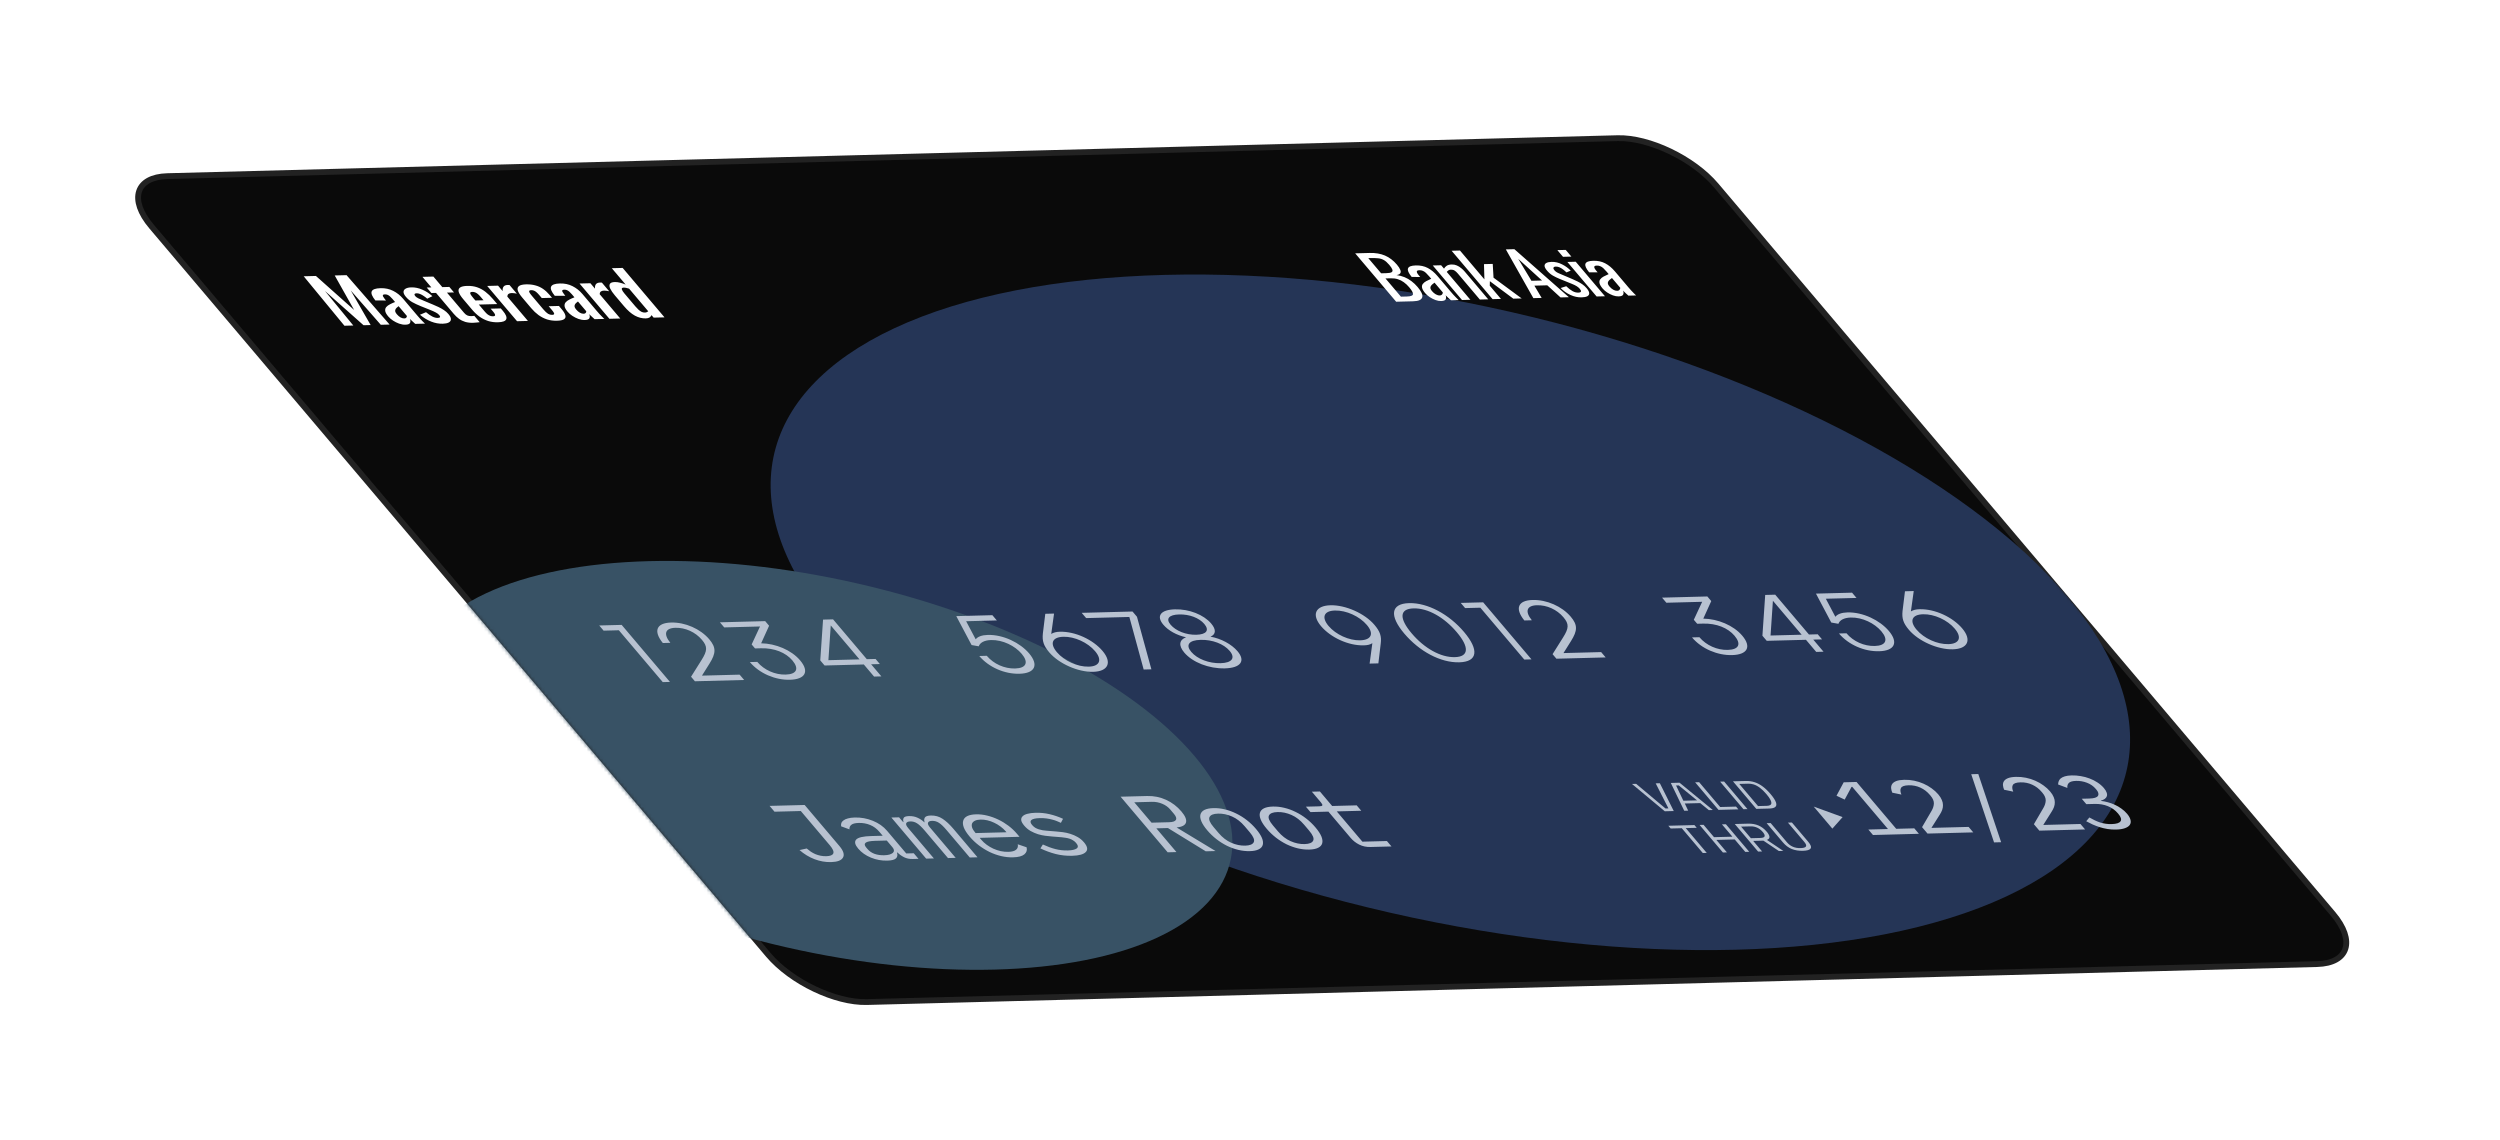
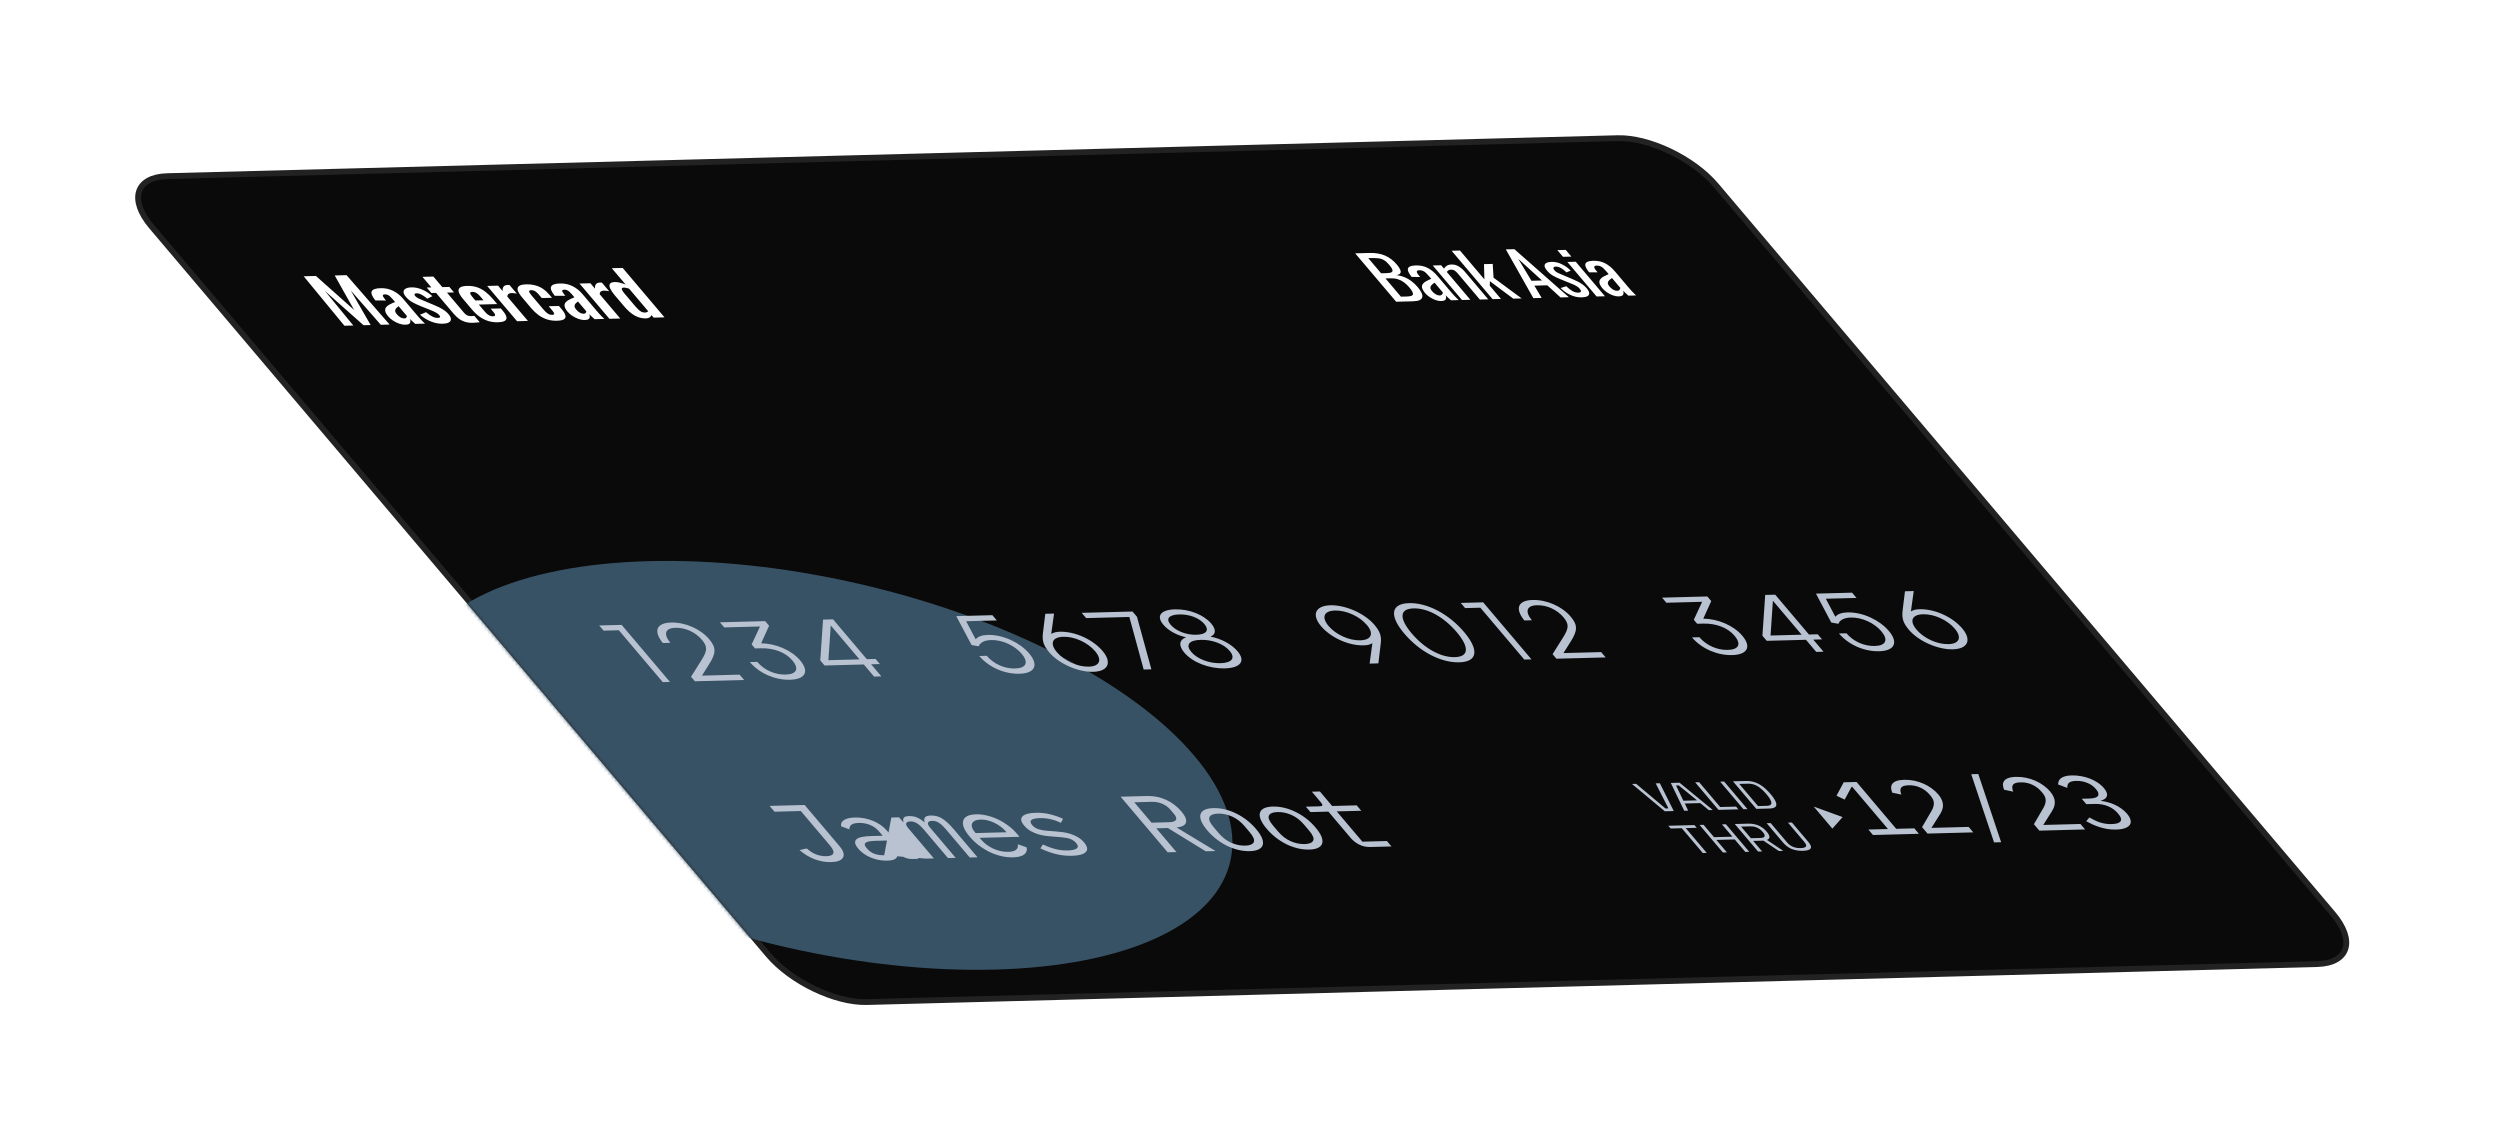
<svg xmlns="http://www.w3.org/2000/svg" width="730" height="333" viewBox="0 0 730 333" fill="none">
  <g filter="url(#filter0_d_129_1108)">
    <path d="M716.453 266.827C723.168 274.756 720.953 281.27 711.819 281.509L288.329 292.598C279.194 292.837 266.283 286.72 259.568 278.791L79.463 66.118C72.748 58.189 74.963 51.675 84.097 51.436L507.587 40.346C516.722 40.107 529.633 46.225 536.348 54.154L716.453 266.827Z" fill="#0A0A0A" stroke="#222222" stroke-width="1.699" />
    <mask id="mask0_129_1108" style="mask-type:alpha" maskUnits="userSpaceOnUse" x="74" y="39" width="648" height="255">
      <path d="M716.452 266.826C723.167 274.755 720.952 281.269 711.818 281.508L288.328 292.597C279.193 292.836 266.282 286.719 259.567 278.79L79.462 66.117C72.747 58.188 74.962 51.674 84.097 51.435L507.586 40.345C516.721 40.106 529.633 46.224 536.348 54.153L716.452 266.826Z" fill="#151B26" stroke="#222222" stroke-width="1.699" />
    </mask>
    <g mask="url(#mask0_129_1108)">
      <g filter="url(#filter1_f_129_1108)">
-         <ellipse rx="180.098" ry="129.127" transform="matrix(1 -0.026 0.646 0.763 458.741 178.795)" fill="#253556" />
-       </g>
+         </g>
      <g filter="url(#filter2_f_129_1108)">
        <ellipse rx="108.739" ry="78.156" transform="matrix(1 -0.026 0.646 0.763 275.21 223.488)" fill="#385265" />
      </g>
    </g>
    <path d="M135.809 95.115L123.913 80.673L127.484 80.579L138.634 90.505L132.969 80.436L136.424 80.345L148.997 94.769L146.429 94.836L137.654 84.812L143.465 94.914L141.387 94.968L130.131 84.972L138.4 95.047L135.809 95.115ZM153.629 94.812C153.022 94.828 152.4 94.722 151.763 94.496C151.116 94.258 150.52 93.958 149.975 93.596C149.419 93.222 148.971 92.833 148.629 92.429C148.085 91.788 147.783 91.243 147.722 90.796C147.661 90.348 147.762 89.969 148.024 89.658C148.286 89.348 148.653 89.077 149.126 88.846C149.588 88.603 150.078 88.384 150.597 88.189L149.842 87.298C149.591 87.001 149.348 86.752 149.115 86.552C148.897 86.351 148.665 86.199 148.419 86.096C148.189 85.993 147.918 85.945 147.606 85.954C147.342 85.961 147.164 86.014 147.074 86.113C146.998 86.212 146.997 86.352 147.07 86.532C147.149 86.7 147.276 86.897 147.452 87.123L147.933 87.748L144.847 87.738C143.887 86.549 143.529 85.666 143.772 85.089C144.021 84.499 144.884 84.185 146.362 84.147C147.716 84.111 148.938 84.371 150.028 84.925C151.133 85.479 152.098 86.243 152.923 87.217L156.952 91.975C157.274 92.355 157.574 92.699 157.851 93.007C158.143 93.315 158.411 93.594 158.653 93.842C158.911 94.091 159.136 94.309 159.328 94.499L156.481 94.573C156.233 94.337 155.944 94.071 155.615 93.776C155.291 93.469 155.053 93.245 154.901 93.103C155.098 93.523 155.124 93.91 154.98 94.266C154.826 94.61 154.376 94.792 153.629 94.812ZM153.272 92.981C153.474 92.976 153.631 92.936 153.741 92.86C153.858 92.772 153.941 92.673 153.99 92.562C154.04 92.451 154.06 92.354 154.052 92.269L151.623 89.4C151.411 89.564 151.215 89.727 151.035 89.889C150.87 90.051 150.751 90.231 150.679 90.427C150.612 90.611 150.606 90.811 150.663 91.028C150.735 91.245 150.892 91.496 151.133 91.781C151.455 92.161 151.805 92.461 152.183 92.682C152.567 92.891 152.929 92.99 153.272 92.981ZM164.533 94.526C163.397 94.556 162.267 94.349 161.143 93.905C160.02 93.46 158.925 92.797 157.859 91.914L159.628 91.158C160.288 91.711 160.899 92.132 161.462 92.421C162.024 92.71 162.555 92.848 163.053 92.835C163.426 92.825 163.646 92.746 163.712 92.599C163.778 92.451 163.705 92.253 163.494 92.004C163.252 91.718 162.919 91.466 162.495 91.246C162.076 91.015 161.448 90.734 160.612 90.403L158.088 89.395C157.164 89.018 156.345 88.633 155.629 88.239C154.919 87.832 154.303 87.32 153.78 86.703C153.307 86.144 153.068 85.665 153.063 85.264C153.063 84.852 153.26 84.531 153.655 84.302C154.055 84.061 154.613 83.931 155.329 83.912C156.418 83.883 157.501 84.11 158.577 84.592C159.659 85.061 160.63 85.692 161.491 86.483L159.987 87.214C159.667 86.931 159.329 86.673 158.973 86.439C158.621 86.193 158.264 85.996 157.899 85.848C157.535 85.7 157.197 85.63 156.886 85.638C156.559 85.646 156.36 85.731 156.289 85.89C156.233 86.049 156.305 86.248 156.507 86.486C156.678 86.688 156.963 86.892 157.362 87.101C157.776 87.308 158.309 87.543 158.961 87.806L161.584 88.903C162.143 89.131 162.701 89.377 163.26 89.642C163.818 89.906 164.352 90.208 164.861 90.547C165.361 90.874 165.797 91.257 166.169 91.697C166.672 92.291 166.915 92.794 166.899 93.207C166.899 93.62 166.686 93.942 166.26 94.171C165.84 94.389 165.264 94.507 164.533 94.526ZM173.382 94.258C172.526 94.281 171.758 94.191 171.079 93.991C170.416 93.789 169.812 93.49 169.268 93.091C168.723 92.692 168.215 92.214 167.742 91.656L162.551 85.526L161.197 85.561L159.839 83.958L161.193 83.922L158.582 80.84L161.78 80.756L164.391 83.838L166.445 83.785L167.803 85.388L165.749 85.442L170.759 91.358C171.06 91.714 171.378 91.967 171.711 92.116C172.034 92.254 172.398 92.317 172.802 92.306C172.973 92.302 173.132 92.291 173.277 92.275C173.438 92.259 173.592 92.243 173.737 92.227L175.307 94.08C175.062 94.111 174.771 94.143 174.433 94.176C174.121 94.221 173.771 94.248 173.382 94.258ZM180.648 94.104C179.637 94.131 178.692 94.01 177.812 93.741C176.923 93.461 176.086 93.046 175.302 92.496C174.523 91.933 173.797 91.254 173.123 90.458L170.497 87.358C169.803 86.538 169.367 85.845 169.19 85.279C169.029 84.713 169.146 84.279 169.543 83.977C169.955 83.674 170.659 83.51 171.655 83.484C172.729 83.456 173.692 83.589 174.545 83.882C175.413 84.175 176.223 84.615 176.975 85.203C177.733 85.778 178.469 86.487 179.183 87.331L180.42 88.792L175.052 88.932L176.772 90.964C177.054 91.296 177.324 91.569 177.583 91.78C177.857 91.992 178.128 92.142 178.395 92.233C178.663 92.323 178.928 92.364 179.193 92.357C179.473 92.35 179.658 92.297 179.749 92.197C179.83 92.086 179.829 91.934 179.745 91.742C179.652 91.538 179.48 91.287 179.228 90.99L178.504 90.135L181.468 90.058L182.057 90.752C182.942 91.798 183.279 92.609 183.067 93.185C182.855 93.761 182.049 94.068 180.648 94.104ZM174.041 87.739L176.422 87.676L175.592 86.696C175.29 86.34 175.01 86.056 174.751 85.844C174.482 85.62 174.221 85.463 173.97 85.373C173.708 85.27 173.422 85.223 173.11 85.231C172.83 85.239 172.65 85.298 172.569 85.409C172.489 85.521 172.515 85.702 172.648 85.954C172.782 86.205 173.045 86.562 173.437 87.026L174.041 87.739ZM186.215 93.795L177.493 83.495L180.667 83.412L182.01 84.998C181.964 84.38 182.064 83.934 182.309 83.661C182.545 83.375 182.943 83.225 183.503 83.21C183.596 83.208 183.679 83.212 183.751 83.222C183.829 83.22 183.92 83.224 184.023 83.233L186.151 85.746C185.914 85.691 185.663 85.649 185.4 85.62C185.142 85.578 184.896 85.56 184.663 85.566C184.242 85.577 183.927 85.664 183.715 85.828C183.503 85.991 183.393 86.255 183.383 86.62L189.389 93.711L186.215 93.795ZM197.871 93.653C196.828 93.681 195.862 93.554 194.973 93.274C194.089 92.981 193.262 92.56 192.494 92.009C191.731 91.446 191.022 90.779 190.368 90.007L187.743 86.906C187.069 86.11 186.635 85.43 186.443 84.864C186.266 84.298 186.37 83.858 186.757 83.544C187.143 83.231 187.85 83.06 188.877 83.033C189.842 83.008 190.728 83.106 191.536 83.328C192.35 83.537 193.098 83.876 193.781 84.344C194.453 84.8 195.091 85.384 195.695 86.097L196.419 86.952L193.431 87.03L192.662 86.122C192.36 85.765 192.084 85.487 191.836 85.287C191.592 85.075 191.35 84.93 191.108 84.851C190.857 84.76 190.591 84.719 190.311 84.726C190.031 84.733 189.855 84.799 189.785 84.922C189.704 85.033 189.73 85.215 189.864 85.466C190.013 85.718 190.273 86.063 190.646 86.502L193.845 90.28C194.408 90.945 194.884 91.394 195.272 91.627C195.65 91.848 196.041 91.953 196.445 91.942C196.757 91.934 196.945 91.874 197.01 91.763C197.09 91.652 197.069 91.495 196.944 91.291C196.825 91.076 196.64 90.82 196.389 90.523L195.453 89.418L198.441 89.34L199.271 90.32C199.854 91.009 200.205 91.601 200.321 92.096C200.454 92.59 200.314 92.97 199.903 93.236C199.497 93.489 198.82 93.628 197.871 93.653ZM206.004 93.44C205.397 93.456 204.775 93.351 204.138 93.125C203.491 92.887 202.895 92.587 202.35 92.225C201.794 91.851 201.346 91.462 201.004 91.058C200.46 90.416 200.158 89.872 200.097 89.424C200.036 88.976 200.137 88.597 200.399 88.287C200.661 87.976 201.028 87.706 201.5 87.475C201.963 87.232 202.453 87.013 202.971 86.817L202.217 85.926C201.965 85.629 201.723 85.38 201.49 85.18C201.272 84.979 201.04 84.828 200.794 84.725C200.563 84.622 200.293 84.574 199.981 84.582C199.717 84.589 199.539 84.642 199.448 84.742C199.373 84.841 199.372 84.981 199.445 85.161C199.524 85.329 199.651 85.526 199.827 85.752L200.308 86.377L197.222 86.367C196.262 85.177 195.904 84.294 196.147 83.717C196.396 83.128 197.259 82.814 198.737 82.775C200.091 82.74 201.313 82.999 202.403 83.553C203.508 84.107 204.473 84.871 205.298 85.845L209.327 90.603C209.649 90.983 209.949 91.327 210.226 91.636C210.518 91.944 210.786 92.222 211.028 92.471C211.286 92.719 211.511 92.938 211.703 93.127L208.856 93.202C208.608 92.965 208.319 92.7 207.99 92.405C207.666 92.097 207.428 91.873 207.276 91.731C207.473 92.151 207.499 92.539 207.355 92.895C207.201 93.239 206.751 93.421 206.004 93.44ZM205.647 91.61C205.849 91.605 206.006 91.564 206.116 91.489C206.233 91.4 206.316 91.301 206.365 91.191C206.415 91.08 206.435 90.982 206.427 90.897L203.998 88.029C203.786 88.192 203.59 88.355 203.41 88.518C203.245 88.68 203.126 88.859 203.054 89.055C202.987 89.239 202.981 89.439 203.038 89.657C203.11 89.873 203.267 90.124 203.508 90.409C203.83 90.789 204.18 91.09 204.558 91.311C204.941 91.519 205.304 91.619 205.647 91.61ZM213.177 93.088L204.455 82.789L207.63 82.706L208.973 84.292C208.927 83.674 209.026 83.228 209.272 82.955C209.507 82.669 209.905 82.519 210.465 82.504C210.559 82.502 210.641 82.506 210.714 82.516C210.792 82.514 210.882 82.518 210.986 82.527L213.113 85.04C212.876 84.985 212.626 84.943 212.362 84.914C212.104 84.872 211.858 84.854 211.625 84.86C211.205 84.871 210.889 84.958 210.677 85.122C210.466 85.285 210.355 85.549 210.346 85.914L216.352 93.005L213.177 93.088ZM223.806 92.974C222.732 93.002 221.669 92.733 220.616 92.165C219.578 91.597 218.516 90.672 217.43 89.389L214.759 86.235C214.155 85.522 213.713 84.878 213.433 84.303C213.168 83.727 213.128 83.266 213.313 82.922C213.488 82.565 213.972 82.376 214.766 82.355C215.248 82.343 215.757 82.408 216.292 82.552C216.833 82.684 217.376 82.864 217.919 83.093L213.875 78.317L217.049 78.234L229.272 92.667L226.098 92.75L225.479 92.02C225.353 92.302 225.158 92.532 224.894 92.709C224.62 92.874 224.257 92.962 223.806 92.974ZM223.555 91.269C223.726 91.264 223.895 91.229 224.063 91.164C224.23 91.099 224.386 91.01 224.529 90.897L218.93 84.286C218.663 84.196 218.395 84.124 218.127 84.071C217.849 84.005 217.593 83.975 217.36 83.981C216.908 83.993 216.725 84.162 216.81 84.487C216.9 84.801 217.137 85.183 217.519 85.635L220.778 89.484C221.07 89.828 221.363 90.136 221.657 90.408C221.95 90.679 222.253 90.896 222.565 91.058C222.882 91.207 223.212 91.278 223.555 91.269Z" fill="white" />
    <path d="M215.936 184.034L228.76 199.177L230.863 199.122L216.759 182.467L210.207 182.638L211.488 184.15L215.936 184.034ZM252.527 198.554L251.207 196.996L240.207 197.284L242.42 193.755C244.315 190.733 244.388 189.09 242.339 186.671C239.759 183.624 235.303 181.672 231.189 181.78C226.893 181.892 225.948 184.271 228.781 187.763L230.975 187.706C228.88 185.122 229.442 183.395 232.459 183.316C235.353 183.24 238.283 184.566 240.194 186.823C241.868 188.8 241.817 189.99 240.06 192.77L237.022 197.605L238.145 198.931L252.527 198.554ZM257.44 189.296C261.34 189.193 264.675 190.556 266.605 192.836C268.654 195.255 267.891 196.892 264.631 196.977C261.553 197.058 258.382 195.667 256.353 193.271L254.189 193.328C257.006 196.654 261.615 198.602 265.911 198.489C270.329 198.374 271.666 196.127 268.869 192.824C266.308 189.8 261.709 187.9 257.488 187.844L259.813 182.719L258.67 181.369L245.446 181.716L246.706 183.204L257.158 182.931L254.718 188.178L255.703 189.341L257.44 189.296ZM292.161 193.903L290.9 192.414L288.341 192.481L278.491 180.85L275.566 180.927L274.751 192.837L276.011 194.325L287.469 194.025L290.463 197.561L292.596 197.505L289.601 193.97L292.161 193.903ZM277.127 192.774L277.816 182.628L286.208 192.537L277.127 192.774ZM332.921 196.735C337.491 196.615 338.59 194.161 335.754 190.811C333.114 187.694 328.203 185.279 323.663 185.398C321.956 185.442 320.726 185.903 320.138 186.679L317.351 181.402L326.31 181.167L325.009 179.632L314.467 179.908L318.938 188.351L321.029 188.724C321.37 187.693 322.608 186.947 324.619 186.894C328.062 186.804 331.599 188.59 333.569 190.916C335.657 193.382 334.942 195.112 331.651 195.199C328.543 195.28 325.402 193.888 323.373 191.492L321.179 191.55C323.957 194.829 328.533 196.849 332.921 196.735ZM339.752 184.976C339.522 187.17 339.964 188.537 341.599 190.468C344.416 193.794 350.046 196.286 354.434 196.171C358.791 196.057 360.065 193.48 357.17 190.06C354.412 186.804 349.248 184.347 344.708 184.466C343.702 184.493 342.896 184.68 342.194 185.103L343.018 179.161L340.458 179.228L339.752 184.976ZM343.843 190.433C341.696 187.898 342.445 186.023 345.766 185.936C348.996 185.852 352.848 187.606 354.995 190.141C357.143 192.676 356.383 194.575 353.153 194.659C349.832 194.746 345.99 192.968 343.843 190.433ZM351.09 178.949L352.391 180.485L365.005 180.154L369.186 195.5L371.441 195.441L367.23 180.096L365.93 178.561L351.09 178.949ZM381.042 190.553C383.465 193.414 388.258 195.286 392.89 195.164C397.521 195.043 399.005 193.007 396.602 190.169C394.829 188.076 391.735 186.445 388.693 185.906C390.325 185.221 390.382 183.817 388.904 182.072C386.718 179.491 382.467 177.819 378.323 177.927C374.149 178.036 372.762 179.856 374.929 182.415C376.387 184.136 378.798 185.476 381.563 186.093C379.545 186.835 379.308 188.506 381.042 190.553ZM377.04 182.407C375.563 180.662 376.567 179.495 379.554 179.417C382.509 179.339 385.374 180.405 386.891 182.197C388.447 184.034 387.532 185.271 384.577 185.348C381.591 185.426 378.596 184.245 377.04 182.407ZM383.087 190.356C381.354 188.31 382.425 186.926 385.807 186.838C389.25 186.747 392.567 188.016 394.3 190.063C396.054 192.133 394.961 193.564 391.64 193.651C388.257 193.74 384.84 192.427 383.087 190.356ZM438.407 187.933C438.686 185.762 438.214 184.395 436.579 182.465C433.742 179.115 428.113 176.623 423.725 176.738C419.367 176.852 418.113 179.453 420.989 182.849C423.746 186.106 428.91 188.562 433.45 188.443C434.486 188.416 435.313 188.252 435.964 187.807L435.16 193.772L437.719 193.705L438.407 187.933ZM434.365 182.499C436.493 185.011 435.714 186.886 432.392 186.973C429.162 187.058 425.31 185.304 423.183 182.792C421.035 180.256 421.795 178.358 425.025 178.273C428.346 178.186 432.218 179.963 434.365 182.499ZM445.279 184.995C449.672 190.182 455.848 193.539 461.333 193.396C466.787 193.253 467.132 189.725 462.739 184.538C458.366 179.374 452.09 175.972 446.696 176.113C441.273 176.255 440.906 179.831 445.279 184.995ZM447.443 184.938C443.759 180.589 443.822 177.757 447.997 177.648C452.171 177.539 456.922 180.244 460.606 184.594C464.27 188.92 464.227 191.774 460.052 191.884C455.878 191.993 451.107 189.265 447.443 184.938ZM467.499 177.447L480.323 192.589L482.425 192.534L468.321 175.88L461.769 176.051L463.05 177.563L467.499 177.447ZM504.089 191.967L502.77 190.409L491.77 190.697L493.982 187.167C495.877 184.146 495.95 182.503 493.901 180.084C491.321 177.037 486.865 175.085 482.751 175.193C478.455 175.305 477.51 177.684 480.343 181.176L482.537 181.119C480.442 178.534 481.004 176.808 484.021 176.729C486.916 176.653 489.845 177.979 491.756 180.235C493.43 182.212 493.379 183.403 491.622 186.183L488.584 191.018L489.707 192.344L504.089 191.967ZM532.548 182.092C536.448 181.989 539.783 183.352 541.713 185.632C543.762 188.051 542.999 189.688 539.739 189.773C536.661 189.854 533.49 188.463 531.461 186.067L529.297 186.124C532.114 189.45 536.723 191.398 541.019 191.285C545.437 191.17 546.774 188.923 543.977 185.62C541.416 182.596 536.817 180.696 532.596 180.64L534.921 175.515L533.778 174.165L520.554 174.512L521.814 176L532.266 175.727L529.826 180.974L530.811 182.137L532.548 182.092ZM567.269 186.699L566.008 185.21L563.449 185.277L553.599 173.646L550.674 173.723L549.859 185.633L551.12 187.121L562.577 186.821L565.571 190.357L567.704 190.301L564.71 186.766L567.269 186.699ZM552.236 185.571L552.924 175.424L561.316 185.333L552.236 185.571ZM583.947 190.161C588.518 190.042 589.617 187.588 586.78 184.238C584.14 181.121 579.229 178.705 574.689 178.824C572.983 178.869 571.753 179.329 571.164 180.105L568.378 174.829L577.336 174.594L576.036 173.059L565.493 173.335L569.964 181.778L572.056 182.151C572.397 181.119 573.634 180.374 575.645 180.321C579.088 180.231 582.625 182.017 584.595 184.343C586.683 186.808 585.969 188.539 582.678 188.625C579.57 188.707 576.429 187.315 574.4 184.919L572.206 184.976C574.983 188.256 579.56 190.276 583.947 190.161ZM590.778 178.403C590.549 180.597 590.991 181.964 592.626 183.895C595.442 187.221 601.072 189.713 605.46 189.598C609.817 189.484 611.092 186.906 608.196 183.487C605.438 180.23 600.275 177.774 595.734 177.893C594.729 177.919 593.922 178.107 593.221 178.529L594.045 172.587L591.485 172.654L590.778 178.403ZM594.87 183.86C592.722 181.324 593.471 179.45 596.793 179.363C600.022 179.278 603.875 181.032 606.022 183.568C608.169 186.103 607.41 188.001 604.18 188.086C600.858 188.173 597.017 186.395 594.87 183.86Z" fill="#B8C2D1" />
-     <path d="M270.192 235.053L280.376 247.079C280.954 247.761 281.327 248.386 281.495 248.952C281.663 249.518 281.627 250.003 281.386 250.405C281.166 250.807 280.762 251.127 280.174 251.364C279.573 251.586 278.815 251.709 277.901 251.733C276.276 251.775 274.666 251.493 273.071 250.884C271.463 250.261 270.004 249.372 268.695 248.217L270.797 247.758C271.175 248.081 271.569 248.388 271.981 248.678C272.401 248.952 272.844 249.194 273.313 249.404C273.788 249.598 274.292 249.751 274.823 249.864C275.355 249.977 275.915 250.025 276.504 250.01C277.662 249.98 278.346 249.708 278.555 249.195C278.772 248.667 278.427 247.867 277.521 246.797L269.07 236.818L261.392 237.019L259.954 235.321L270.192 235.053ZM301.755 250.823C300.801 250.848 299.962 250.68 299.241 250.318C298.52 249.957 297.872 249.498 297.297 248.942L297.145 248.946C297.391 249.653 297.298 250.218 296.868 250.642C296.444 251.049 295.593 251.27 294.313 251.303C292.668 251.346 291.082 251.055 289.555 250.429C288.028 249.803 286.786 248.924 285.827 247.792C284.881 246.676 284.681 245.801 285.225 245.169C285.789 244.536 287.26 244.188 289.637 244.126L292.988 244.038L291.984 242.852C291.235 241.968 290.352 241.318 289.334 240.9C288.303 240.468 287.189 240.267 285.99 240.298C284.934 240.326 284.208 240.511 283.814 240.855C283.406 241.182 283.229 241.623 283.282 242.176L280.849 241.289C280.79 240.974 280.808 240.664 280.903 240.36C280.999 240.057 281.209 239.79 281.533 239.559C281.844 239.313 282.272 239.12 282.817 238.979C283.349 238.822 284.011 238.733 284.803 238.713C286.652 238.664 288.416 238.983 290.097 239.668C291.798 240.352 293.187 241.33 294.264 242.602L299.858 249.208L302.052 249.151L303.431 250.779L301.755 250.823ZM293.42 249.733C294.05 249.717 294.572 249.648 294.988 249.526C295.411 249.388 295.737 249.221 295.965 249.025C296.181 248.813 296.278 248.573 296.258 248.304C296.245 248.019 296.107 247.721 295.845 247.411L294.17 245.434L290.819 245.522C289.356 245.56 288.421 245.743 288.013 246.071C287.605 246.398 287.651 246.857 288.15 247.446L288.564 247.935C289.089 248.555 289.774 249.02 290.619 249.331C291.47 249.626 292.404 249.76 293.42 249.733ZM305.674 250.72L295.51 238.718L297.764 238.659L298.946 240.054L299.068 240.051C298.918 239.579 298.928 239.175 299.1 238.838C299.271 238.5 299.793 238.32 300.667 238.297C301.581 238.273 302.412 238.434 303.161 238.779C303.897 239.108 304.552 239.551 305.126 240.106L305.218 240.104C305.043 239.554 305.068 239.093 305.294 238.723C305.52 238.352 306.101 238.155 307.035 238.131C308.315 238.097 309.457 238.416 310.461 239.087C311.486 239.758 312.537 240.729 313.614 242L320.666 250.328L318.411 250.387L311.615 242.362C310.748 241.338 310.008 240.636 309.396 240.256C308.79 239.86 308.122 239.671 307.39 239.69C306.74 239.707 306.35 239.884 306.22 240.22C306.076 240.541 306.28 241.027 306.832 241.679L314.297 250.494L312.043 250.553L305.246 242.528C304.38 241.505 303.64 240.803 303.027 240.423C302.422 240.027 301.764 239.838 301.053 239.856C300.402 239.873 300.002 240.05 299.851 240.387C299.708 240.708 299.912 241.194 300.463 241.845L307.929 250.661L305.674 250.72ZM331.037 250.341C329.9 250.371 328.749 250.251 327.585 249.98C326.442 249.709 325.315 249.31 324.206 248.785C323.103 248.243 322.058 247.597 321.069 246.846C320.067 246.079 319.165 245.223 318.364 244.277C317.55 243.316 316.987 242.443 316.676 241.659C316.385 240.874 316.325 240.202 316.495 239.642C316.652 239.068 317.042 238.621 317.666 238.304C318.31 237.986 319.171 237.813 320.247 237.785C321.304 237.757 322.383 237.879 323.486 238.151C324.609 238.423 325.698 238.815 326.754 239.326C327.797 239.822 328.783 240.422 329.712 241.127C330.641 241.832 331.467 242.611 332.189 243.464L332.938 244.347L321.298 244.652L321.771 245.211C322.217 245.738 322.743 246.223 323.347 246.667C323.951 247.111 324.594 247.49 325.277 247.805C325.979 248.12 326.703 248.363 327.45 248.533C328.204 248.688 328.947 248.756 329.678 248.736C330.734 248.709 331.491 248.499 331.947 248.106C332.404 247.714 332.56 247.187 332.415 246.525L335 247.408C335.216 248.227 334.999 248.914 334.348 249.47C333.705 250.01 332.601 250.3 331.037 250.341ZM321.548 239.32C320.877 239.337 320.336 239.447 319.925 239.648C319.514 239.849 319.233 240.117 319.082 240.454C318.952 240.791 318.955 241.187 319.092 241.643C319.236 242.083 319.532 242.567 319.978 243.094L320.116 243.257L329.135 243.02L328.919 242.765C328.472 242.237 327.953 241.76 327.362 241.331C326.791 240.902 326.182 240.538 325.533 240.238C324.892 239.922 324.224 239.686 323.532 239.529C322.859 239.373 322.198 239.303 321.548 239.32ZM348.302 249.889C346.657 249.932 345.058 249.76 343.504 249.373C341.958 248.97 340.467 248.422 339.03 247.731L339.75 246.594C341.013 247.179 342.23 247.623 343.4 247.925C344.569 248.228 345.784 248.362 347.043 248.329C348.262 248.297 349.12 248.108 349.616 247.763C350.119 247.401 350.069 246.863 349.465 246.15C349.202 245.84 348.904 245.586 348.571 245.388C348.245 245.175 347.897 245.01 347.528 244.893C347.159 244.776 346.786 244.69 346.408 244.637C346.017 244.568 345.619 244.515 345.214 244.478L342.51 244.263C341.909 244.216 341.237 244.146 340.495 244.054C339.774 243.962 339.05 243.807 338.325 243.588C337.587 243.354 336.864 243.04 336.157 242.646C335.47 242.252 334.851 241.729 334.3 241.078C333.787 240.473 333.5 239.95 333.437 239.508C333.381 239.05 333.513 238.666 333.832 238.356C334.138 238.031 334.618 237.789 335.272 237.629C335.912 237.454 336.69 237.354 337.604 237.33C339.026 237.293 340.399 237.431 341.724 237.745C343.069 238.059 344.374 238.508 345.638 239.093L345.019 240.274C344.691 240.109 344.313 239.944 343.884 239.781C343.463 239.602 342.99 239.448 342.465 239.319C341.948 239.174 341.386 239.062 340.779 238.983C340.172 238.903 339.523 238.873 338.832 238.891C337.593 238.923 336.776 239.111 336.382 239.454C336.007 239.797 336.083 240.279 336.608 240.899C336.871 241.209 337.165 241.471 337.491 241.684C337.825 241.881 338.176 242.039 338.545 242.156C338.914 242.273 339.294 242.366 339.685 242.435C340.083 242.488 340.474 242.533 340.859 242.571L343.563 242.785C344.184 242.832 344.856 242.902 345.578 242.994C346.299 243.086 347.029 243.249 347.767 243.484C348.493 243.702 349.199 244.009 349.885 244.403C350.592 244.797 351.222 245.319 351.773 245.97C352.785 247.164 352.957 248.103 352.289 248.786C351.642 249.469 350.313 249.837 348.302 249.889ZM378.757 248.807L376.197 248.874L362.447 232.637L370.187 232.435C372.157 232.383 374.009 232.755 375.741 233.55C377.473 234.344 378.963 235.478 380.21 236.951C381.326 238.27 381.772 239.336 381.548 240.15C381.324 240.964 380.412 241.456 378.81 241.625L390.183 248.507L387.319 248.582L376.269 241.786L372.886 241.875L378.757 248.807ZM376.607 240.089C377.684 240.061 378.346 239.838 378.593 239.419C378.848 238.984 378.654 238.387 378.01 237.627L376.986 236.418C376.343 235.658 375.545 235.084 374.595 234.697C373.651 234.294 372.641 234.106 371.564 234.134L366.445 234.268L371.488 240.223L376.607 240.089ZM400.189 248.531C399.092 248.559 397.972 248.438 396.828 248.167C395.705 247.895 394.599 247.496 393.51 246.97C392.428 246.428 391.402 245.781 390.434 245.029C389.452 244.262 388.554 243.398 387.74 242.437C386.939 241.491 386.373 240.626 386.041 239.842C385.709 239.058 385.618 238.387 385.768 237.828C385.925 237.254 386.316 236.807 386.94 236.49C387.584 236.172 388.455 235.998 389.552 235.97C390.648 235.941 391.758 236.063 392.881 236.334C394.025 236.606 395.138 237.012 396.22 237.555C397.309 238.081 398.345 238.727 399.326 239.494C400.308 240.261 401.199 241.118 402 242.063C402.815 243.025 403.388 243.898 403.719 244.681C404.038 245.45 404.118 246.121 403.961 246.696C403.812 247.255 403.415 247.693 402.77 248.011C402.146 248.329 401.286 248.502 400.189 248.531ZM398.83 246.926C400.191 246.89 401.025 246.551 401.333 245.909C401.64 245.267 401.242 244.295 400.139 242.992L398.682 241.271C397.578 239.968 396.348 239.017 394.99 238.419C393.631 237.821 392.272 237.539 390.911 237.575C389.55 237.61 388.715 237.949 388.408 238.591C388.1 239.233 388.498 240.206 389.601 241.508L391.059 243.23C392.162 244.532 393.393 245.483 394.751 246.081C396.109 246.68 397.469 246.961 398.83 246.926ZM417.545 248.076C416.448 248.105 415.328 247.984 414.185 247.712C413.062 247.441 411.956 247.042 410.866 246.515C409.784 245.973 408.759 245.326 407.79 244.575C406.809 243.808 405.911 242.944 405.097 241.982C404.295 241.036 403.729 240.172 403.397 239.388C403.066 238.604 402.975 237.932 403.125 237.374C403.282 236.799 403.672 236.353 404.296 236.035C404.94 235.717 405.811 235.544 406.908 235.515C408.005 235.487 409.115 235.608 410.238 235.88C411.381 236.151 412.494 236.558 413.576 237.1C414.666 237.626 415.701 238.273 416.683 239.04C417.664 239.807 418.556 240.663 419.357 241.609C420.171 242.57 420.744 243.443 421.076 244.227C421.394 244.995 421.475 245.667 421.318 246.242C421.168 246.8 420.771 247.239 420.127 247.557C419.503 247.874 418.642 248.047 417.545 248.076ZM416.186 246.471C417.547 246.435 418.381 246.097 418.689 245.455C418.997 244.812 418.599 243.84 417.496 242.537L416.038 240.816C414.935 239.514 413.704 238.563 412.346 237.965C410.988 237.366 409.628 237.085 408.267 237.12C406.906 237.156 406.072 237.495 405.764 238.137C405.457 238.779 405.855 239.751 406.958 241.054L408.415 242.775C409.519 244.078 410.749 245.028 412.107 245.627C413.466 246.225 414.825 246.507 416.186 246.471ZM435.427 247.323C434.229 247.354 433.128 247.121 432.126 246.624C431.144 246.127 430.312 245.475 429.629 244.669L423.129 236.993L417.888 237.13L416.548 235.548L420.448 235.446C420.976 235.432 421.276 235.345 421.348 235.185C421.427 235.008 421.296 234.718 420.955 234.315L418.295 231.175L420.642 231.114L424.227 235.347L431.387 235.16L432.727 236.741L425.566 236.929L433.052 245.768L440.212 245.58L441.552 247.162L435.427 247.323Z" fill="#B8C2D1" />
+     <path d="M270.192 235.053L280.376 247.079C280.954 247.761 281.327 248.386 281.495 248.952C281.663 249.518 281.627 250.003 281.386 250.405C281.166 250.807 280.762 251.127 280.174 251.364C279.573 251.586 278.815 251.709 277.901 251.733C276.276 251.775 274.666 251.493 273.071 250.884C271.463 250.261 270.004 249.372 268.695 248.217L270.797 247.758C271.175 248.081 271.569 248.388 271.981 248.678C272.401 248.952 272.844 249.194 273.313 249.404C273.788 249.598 274.292 249.751 274.823 249.864C275.355 249.977 275.915 250.025 276.504 250.01C277.662 249.98 278.346 249.708 278.555 249.195C278.772 248.667 278.427 247.867 277.521 246.797L269.07 236.818L261.392 237.019L259.954 235.321L270.192 235.053ZM301.755 250.823C300.801 250.848 299.962 250.68 299.241 250.318C298.52 249.957 297.872 249.498 297.297 248.942L297.145 248.946C297.391 249.653 297.298 250.218 296.868 250.642C296.444 251.049 295.593 251.27 294.313 251.303C292.668 251.346 291.082 251.055 289.555 250.429C288.028 249.803 286.786 248.924 285.827 247.792C284.881 246.676 284.681 245.801 285.225 245.169C285.789 244.536 287.26 244.188 289.637 244.126L292.988 244.038L291.984 242.852C291.235 241.968 290.352 241.318 289.334 240.9C288.303 240.468 287.189 240.267 285.99 240.298C284.934 240.326 284.208 240.511 283.814 240.855C283.406 241.182 283.229 241.623 283.282 242.176L280.849 241.289C280.79 240.974 280.808 240.664 280.903 240.36C280.999 240.057 281.209 239.79 281.533 239.559C281.844 239.313 282.272 239.12 282.817 238.979C283.349 238.822 284.011 238.733 284.803 238.713C286.652 238.664 288.416 238.983 290.097 239.668C291.798 240.352 293.187 241.33 294.264 242.602L299.858 249.208L302.052 249.151L303.431 250.779L301.755 250.823ZM293.42 249.733C294.05 249.717 294.572 249.648 294.988 249.526C295.411 249.388 295.737 249.221 295.965 249.025C296.181 248.813 296.278 248.573 296.258 248.304C296.245 248.019 296.107 247.721 295.845 247.411L294.17 245.434L290.819 245.522C289.356 245.56 288.421 245.743 288.013 246.071C287.605 246.398 287.651 246.857 288.15 247.446L288.564 247.935C289.089 248.555 289.774 249.02 290.619 249.331C291.47 249.626 292.404 249.76 293.42 249.733ZL295.51 238.718L297.764 238.659L298.946 240.054L299.068 240.051C298.918 239.579 298.928 239.175 299.1 238.838C299.271 238.5 299.793 238.32 300.667 238.297C301.581 238.273 302.412 238.434 303.161 238.779C303.897 239.108 304.552 239.551 305.126 240.106L305.218 240.104C305.043 239.554 305.068 239.093 305.294 238.723C305.52 238.352 306.101 238.155 307.035 238.131C308.315 238.097 309.457 238.416 310.461 239.087C311.486 239.758 312.537 240.729 313.614 242L320.666 250.328L318.411 250.387L311.615 242.362C310.748 241.338 310.008 240.636 309.396 240.256C308.79 239.86 308.122 239.671 307.39 239.69C306.74 239.707 306.35 239.884 306.22 240.22C306.076 240.541 306.28 241.027 306.832 241.679L314.297 250.494L312.043 250.553L305.246 242.528C304.38 241.505 303.64 240.803 303.027 240.423C302.422 240.027 301.764 239.838 301.053 239.856C300.402 239.873 300.002 240.05 299.851 240.387C299.708 240.708 299.912 241.194 300.463 241.845L307.929 250.661L305.674 250.72ZM331.037 250.341C329.9 250.371 328.749 250.251 327.585 249.98C326.442 249.709 325.315 249.31 324.206 248.785C323.103 248.243 322.058 247.597 321.069 246.846C320.067 246.079 319.165 245.223 318.364 244.277C317.55 243.316 316.987 242.443 316.676 241.659C316.385 240.874 316.325 240.202 316.495 239.642C316.652 239.068 317.042 238.621 317.666 238.304C318.31 237.986 319.171 237.813 320.247 237.785C321.304 237.757 322.383 237.879 323.486 238.151C324.609 238.423 325.698 238.815 326.754 239.326C327.797 239.822 328.783 240.422 329.712 241.127C330.641 241.832 331.467 242.611 332.189 243.464L332.938 244.347L321.298 244.652L321.771 245.211C322.217 245.738 322.743 246.223 323.347 246.667C323.951 247.111 324.594 247.49 325.277 247.805C325.979 248.12 326.703 248.363 327.45 248.533C328.204 248.688 328.947 248.756 329.678 248.736C330.734 248.709 331.491 248.499 331.947 248.106C332.404 247.714 332.56 247.187 332.415 246.525L335 247.408C335.216 248.227 334.999 248.914 334.348 249.47C333.705 250.01 332.601 250.3 331.037 250.341ZM321.548 239.32C320.877 239.337 320.336 239.447 319.925 239.648C319.514 239.849 319.233 240.117 319.082 240.454C318.952 240.791 318.955 241.187 319.092 241.643C319.236 242.083 319.532 242.567 319.978 243.094L320.116 243.257L329.135 243.02L328.919 242.765C328.472 242.237 327.953 241.76 327.362 241.331C326.791 240.902 326.182 240.538 325.533 240.238C324.892 239.922 324.224 239.686 323.532 239.529C322.859 239.373 322.198 239.303 321.548 239.32ZM348.302 249.889C346.657 249.932 345.058 249.76 343.504 249.373C341.958 248.97 340.467 248.422 339.03 247.731L339.75 246.594C341.013 247.179 342.23 247.623 343.4 247.925C344.569 248.228 345.784 248.362 347.043 248.329C348.262 248.297 349.12 248.108 349.616 247.763C350.119 247.401 350.069 246.863 349.465 246.15C349.202 245.84 348.904 245.586 348.571 245.388C348.245 245.175 347.897 245.01 347.528 244.893C347.159 244.776 346.786 244.69 346.408 244.637C346.017 244.568 345.619 244.515 345.214 244.478L342.51 244.263C341.909 244.216 341.237 244.146 340.495 244.054C339.774 243.962 339.05 243.807 338.325 243.588C337.587 243.354 336.864 243.04 336.157 242.646C335.47 242.252 334.851 241.729 334.3 241.078C333.787 240.473 333.5 239.95 333.437 239.508C333.381 239.05 333.513 238.666 333.832 238.356C334.138 238.031 334.618 237.789 335.272 237.629C335.912 237.454 336.69 237.354 337.604 237.33C339.026 237.293 340.399 237.431 341.724 237.745C343.069 238.059 344.374 238.508 345.638 239.093L345.019 240.274C344.691 240.109 344.313 239.944 343.884 239.781C343.463 239.602 342.99 239.448 342.465 239.319C341.948 239.174 341.386 239.062 340.779 238.983C340.172 238.903 339.523 238.873 338.832 238.891C337.593 238.923 336.776 239.111 336.382 239.454C336.007 239.797 336.083 240.279 336.608 240.899C336.871 241.209 337.165 241.471 337.491 241.684C337.825 241.881 338.176 242.039 338.545 242.156C338.914 242.273 339.294 242.366 339.685 242.435C340.083 242.488 340.474 242.533 340.859 242.571L343.563 242.785C344.184 242.832 344.856 242.902 345.578 242.994C346.299 243.086 347.029 243.249 347.767 243.484C348.493 243.702 349.199 244.009 349.885 244.403C350.592 244.797 351.222 245.319 351.773 245.97C352.785 247.164 352.957 248.103 352.289 248.786C351.642 249.469 350.313 249.837 348.302 249.889ZM378.757 248.807L376.197 248.874L362.447 232.637L370.187 232.435C372.157 232.383 374.009 232.755 375.741 233.55C377.473 234.344 378.963 235.478 380.21 236.951C381.326 238.27 381.772 239.336 381.548 240.15C381.324 240.964 380.412 241.456 378.81 241.625L390.183 248.507L387.319 248.582L376.269 241.786L372.886 241.875L378.757 248.807ZM376.607 240.089C377.684 240.061 378.346 239.838 378.593 239.419C378.848 238.984 378.654 238.387 378.01 237.627L376.986 236.418C376.343 235.658 375.545 235.084 374.595 234.697C373.651 234.294 372.641 234.106 371.564 234.134L366.445 234.268L371.488 240.223L376.607 240.089ZM400.189 248.531C399.092 248.559 397.972 248.438 396.828 248.167C395.705 247.895 394.599 247.496 393.51 246.97C392.428 246.428 391.402 245.781 390.434 245.029C389.452 244.262 388.554 243.398 387.74 242.437C386.939 241.491 386.373 240.626 386.041 239.842C385.709 239.058 385.618 238.387 385.768 237.828C385.925 237.254 386.316 236.807 386.94 236.49C387.584 236.172 388.455 235.998 389.552 235.97C390.648 235.941 391.758 236.063 392.881 236.334C394.025 236.606 395.138 237.012 396.22 237.555C397.309 238.081 398.345 238.727 399.326 239.494C400.308 240.261 401.199 241.118 402 242.063C402.815 243.025 403.388 243.898 403.719 244.681C404.038 245.45 404.118 246.121 403.961 246.696C403.812 247.255 403.415 247.693 402.77 248.011C402.146 248.329 401.286 248.502 400.189 248.531ZM398.83 246.926C400.191 246.89 401.025 246.551 401.333 245.909C401.64 245.267 401.242 244.295 400.139 242.992L398.682 241.271C397.578 239.968 396.348 239.017 394.99 238.419C393.631 237.821 392.272 237.539 390.911 237.575C389.55 237.61 388.715 237.949 388.408 238.591C388.1 239.233 388.498 240.206 389.601 241.508L391.059 243.23C392.162 244.532 393.393 245.483 394.751 246.081C396.109 246.68 397.469 246.961 398.83 246.926ZM417.545 248.076C416.448 248.105 415.328 247.984 414.185 247.712C413.062 247.441 411.956 247.042 410.866 246.515C409.784 245.973 408.759 245.326 407.79 244.575C406.809 243.808 405.911 242.944 405.097 241.982C404.295 241.036 403.729 240.172 403.397 239.388C403.066 238.604 402.975 237.932 403.125 237.374C403.282 236.799 403.672 236.353 404.296 236.035C404.94 235.717 405.811 235.544 406.908 235.515C408.005 235.487 409.115 235.608 410.238 235.88C411.381 236.151 412.494 236.558 413.576 237.1C414.666 237.626 415.701 238.273 416.683 239.04C417.664 239.807 418.556 240.663 419.357 241.609C420.171 242.57 420.744 243.443 421.076 244.227C421.394 244.995 421.475 245.667 421.318 246.242C421.168 246.8 420.771 247.239 420.127 247.557C419.503 247.874 418.642 248.047 417.545 248.076ZM416.186 246.471C417.547 246.435 418.381 246.097 418.689 245.455C418.997 244.812 418.599 243.84 417.496 242.537L416.038 240.816C414.935 239.514 413.704 238.563 412.346 237.965C410.988 237.366 409.628 237.085 408.267 237.12C406.906 237.156 406.072 237.495 405.764 238.137C405.457 238.779 405.855 239.751 406.958 241.054L408.415 242.775C409.519 244.078 410.749 245.028 412.107 245.627C413.466 246.225 414.825 246.507 416.186 246.471ZM435.427 247.323C434.229 247.354 433.128 247.121 432.126 246.624C431.144 246.127 430.312 245.475 429.629 244.669L423.129 236.993L417.888 237.13L416.548 235.548L420.448 235.446C420.976 235.432 421.276 235.345 421.348 235.185C421.427 235.008 421.296 234.718 420.955 234.315L418.295 231.175L420.642 231.114L424.227 235.347L431.387 235.16L432.727 236.741L425.566 236.929L433.052 245.768L440.212 245.58L441.552 247.162L435.427 247.323Z" fill="#B8C2D1" />
    <path fill-rule="evenodd" clip-rule="evenodd" d="M564.839 235.525L570.287 241.959L573.272 238.593L564.839 235.525Z" fill="#B8C2D1" />
    <path d="M518.694 228.735L519.913 228.703L523.971 236.823L521.351 236.892L511.777 228.916L512.996 228.884L521.565 236.078L522.418 236.055L518.694 228.735ZM527.029 236.743L523.108 228.619L525.668 228.552L535.378 236.524L534.22 236.555L531.705 234.504L527.196 234.623L528.187 236.713L527.029 236.743ZM524.642 229.363L526.775 233.813L530.767 233.709L525.434 229.343L524.642 229.363ZM542.839 236.329L537.034 236.481L530.218 228.433L531.392 228.402L537.528 235.648L542.159 235.527L542.839 236.329ZM544.325 236.29L537.509 228.242L538.682 228.211L545.498 236.259L544.325 236.29ZM551.837 236.093L548.074 236.192L541.258 228.144L545.021 228.045C546.738 228 548.315 228.49 549.754 229.514C550.584 230.103 551.41 230.882 552.231 231.851C553.945 233.875 554.365 235.167 553.491 235.729C553.14 235.952 552.589 236.074 551.837 236.093ZM551.027 231.882C549.721 230.339 548.454 229.39 547.229 229.034C546.732 228.888 546.219 228.822 545.691 228.836L543.101 228.904L548.577 235.37L551.167 235.303C552.965 235.255 552.918 234.115 551.027 231.882ZM523.068 241.921L522.389 241.119L530.006 240.919L530.686 241.722L527.471 241.806L533.607 249.051L532.45 249.082L526.313 241.836L523.068 241.921ZM544.857 248.757L541.774 245.117L536.411 245.257L539.494 248.897L538.321 248.928L531.505 240.88L532.678 240.849L535.731 244.455L541.094 244.314L538.041 240.709L539.199 240.678L546.015 248.727L544.857 248.757ZM547.165 245.546L549.775 248.628L548.602 248.659L541.786 240.611L545.686 240.508C546.804 240.479 547.809 240.655 548.702 241.036C549.606 241.416 550.413 242.025 551.122 242.863C552.172 244.103 552.187 244.899 551.166 245.251L555.96 248.466L554.665 248.5L550.151 245.468L547.165 245.546ZM549.237 244.683C550.67 244.646 550.91 244.065 549.957 242.941C548.999 241.809 547.798 241.262 546.356 241.299L543.629 241.371L546.495 244.755L549.237 244.683ZM557.038 245.965C558.023 247.128 559.338 247.688 560.984 247.645C561.837 247.623 562.362 247.47 562.559 247.188C562.759 246.897 562.6 246.446 562.081 245.833L557.314 240.204L558.472 240.174L563.219 245.78C563.981 246.679 564.218 247.338 563.93 247.758C563.651 248.178 562.903 248.403 561.684 248.435C560.465 248.467 559.375 248.29 558.414 247.903C557.463 247.515 556.607 246.872 555.845 245.973L551.098 240.367L552.271 240.336L557.038 245.965Z" fill="#B8C2D1" />
    <path d="M582.142 243.822L580.789 242.224L586.522 242.074L576.089 229.754L575.888 229.759L573.882 233.48L571.495 232.357L573.593 228.432L577.348 228.334L588.93 242.011L594.205 241.873L595.558 243.47L582.142 243.822ZM611.427 243.055L598.069 243.404L596.475 241.523L599.263 236.752C599.669 236.056 599.891 235.349 599.929 234.632C599.954 233.901 599.633 233.141 598.966 232.353L598.743 232.091C597.965 231.172 597.051 230.473 596 229.993C594.937 229.499 593.784 229.268 592.542 229.301C591.319 229.333 590.577 229.598 590.316 230.097C590.061 230.581 590.105 231.221 590.447 232.017L587.779 231.461C587.587 231.004 587.474 230.559 587.441 230.128C587.414 229.681 587.517 229.283 587.748 228.934C587.98 228.585 588.373 228.299 588.926 228.076C589.498 227.852 590.272 227.727 591.246 227.702C592.24 227.676 593.212 227.762 594.162 227.961C595.131 228.159 596.04 228.449 596.889 228.829C597.758 229.209 598.555 229.665 599.279 230.198C600.023 230.73 600.667 231.317 601.21 231.959C601.705 232.543 602.053 233.093 602.256 233.609C602.478 234.126 602.587 234.622 602.581 235.1C602.594 235.576 602.515 236.048 602.343 236.515C602.179 236.967 601.948 237.42 601.649 237.875L599.21 241.742L610.074 241.457L611.427 243.055ZM617.499 245.982L610.833 226.07L612.897 226.016L619.563 245.928L617.499 245.982ZM644.084 242.2L630.726 242.549L629.132 240.667L631.919 235.897C632.326 235.2 632.548 234.494 632.585 233.777C632.61 233.046 632.29 232.286 631.622 231.498L631.4 231.236C630.622 230.317 629.707 229.617 628.656 229.138C627.593 228.644 626.441 228.413 625.199 228.446C623.975 228.478 623.233 228.743 622.972 229.242C622.718 229.726 622.762 230.366 623.104 231.162L620.435 230.606C620.243 230.149 620.131 229.704 620.097 229.273C620.071 228.826 620.173 228.428 620.405 228.079C620.637 227.73 621.029 227.444 621.583 227.22C622.155 226.997 622.928 226.872 623.903 226.847C624.897 226.821 625.869 226.907 626.818 227.106C627.787 227.304 628.696 227.593 629.546 227.974C630.415 228.354 631.211 228.81 631.936 229.343C632.68 229.875 633.323 230.462 633.867 231.104C634.361 231.688 634.71 232.238 634.913 232.754C635.135 233.27 635.243 233.767 635.237 234.244C635.25 234.721 635.171 235.193 635 235.66C634.836 236.112 634.604 236.565 634.306 237.02L631.867 240.887L642.731 240.602L644.084 242.2ZM645.309 233.175C646.704 233.139 647.547 232.878 647.84 232.393C648.139 231.893 647.974 231.271 647.344 230.527L647.214 230.374C646.522 229.557 645.66 228.954 644.626 228.563C643.611 228.172 642.559 227.991 641.47 228.019C640.399 228.047 639.684 228.253 639.324 228.635C638.971 229.002 638.831 229.483 638.905 230.077L636.21 229.074C636.199 228.761 636.251 228.454 636.367 228.153C636.471 227.837 636.663 227.556 636.943 227.31C637.242 227.064 637.645 226.86 638.152 226.697C638.678 226.534 639.352 226.442 640.174 226.42C641.034 226.398 641.911 226.464 642.804 226.62C643.686 226.761 644.545 226.992 645.384 227.313C646.21 227.619 646.979 228.009 647.693 228.483C648.425 228.956 649.051 229.499 649.57 230.111C649.99 230.607 650.262 231.055 650.385 231.454C650.528 231.853 650.541 232.203 650.425 232.505C650.328 232.805 650.127 233.064 649.822 233.281C649.518 233.498 649.141 233.664 648.692 233.78L648.766 233.868C649.395 233.941 650.053 234.073 650.742 234.263C651.419 234.44 652.094 234.683 652.767 234.993C653.428 235.289 654.064 235.66 654.677 236.106C655.296 236.538 655.846 237.038 656.328 237.607C656.884 238.263 657.225 238.873 657.35 239.436C657.482 239.985 657.409 240.464 657.131 240.874C656.86 241.268 656.387 241.587 655.713 241.828C655.057 242.069 654.213 242.203 653.181 242.23C652.302 242.253 651.457 242.2 650.645 242.072C649.853 241.944 649.084 241.763 648.339 241.529C647.613 241.294 646.92 241.029 646.259 240.733C645.617 240.437 645.002 240.125 644.412 239.798L645.328 238.7C645.855 238.999 646.367 239.269 646.864 239.51C647.36 239.75 647.87 239.96 648.394 240.141C648.925 240.306 649.472 240.433 650.036 240.523C650.6 240.612 651.198 240.649 651.829 240.632C653.243 240.595 654.112 240.319 654.438 239.803C654.782 239.287 654.565 238.57 653.787 237.651L653.638 237.476C652.872 236.571 651.907 235.881 650.741 235.404C649.595 234.927 648.286 234.708 646.815 234.747L644.436 234.809L643.101 233.233L645.309 233.175Z" fill="#B8C2D1" />
    <path d="M442.915 88.105L430.948 73.974L435.199 73.863C436.036 73.841 436.819 73.891 437.547 74.015C438.29 74.138 438.99 74.34 439.648 74.62C440.305 74.9 440.925 75.264 441.507 75.713C442.08 76.149 442.622 76.67 443.134 77.275C443.626 77.856 443.956 78.365 444.122 78.8C444.294 79.224 444.285 79.563 444.096 79.817C443.922 80.072 443.56 80.242 443.009 80.327C443.864 80.436 444.653 80.641 445.376 80.943C446.089 81.234 446.759 81.62 447.386 82.103C448.019 82.574 448.621 83.147 449.192 83.821C449.704 84.426 450.08 84.981 450.321 85.486C450.562 85.991 450.632 86.423 450.531 86.782C450.446 87.141 450.182 87.427 449.74 87.641C449.304 87.843 448.674 87.954 447.851 87.976L442.915 88.105ZM444.301 86.624L446.037 86.579C447.195 86.548 447.792 86.325 447.828 85.908C447.87 85.479 447.502 84.805 446.724 83.886C446.221 83.293 445.696 82.801 445.148 82.411C444.605 82.01 444.021 81.716 443.397 81.53C442.778 81.332 442.087 81.243 441.326 81.263L439.794 81.303L444.301 86.624ZM438.524 79.803L440.055 79.763C440.786 79.744 441.294 79.653 441.577 79.491C441.85 79.318 441.923 79.054 441.795 78.701C441.667 78.347 441.367 77.892 440.894 77.334C440.343 76.682 439.814 76.215 439.309 75.93C438.804 75.647 438.248 75.477 437.64 75.421C437.023 75.354 436.272 75.332 435.388 75.356L434.771 75.372L438.524 79.803ZM456.046 87.904C455.528 87.917 454.977 87.819 454.394 87.608C453.801 87.386 453.242 87.103 452.718 86.76C452.185 86.406 451.75 86.031 451.415 85.635C450.883 85.007 450.572 84.475 450.482 84.037C450.392 83.6 450.46 83.229 450.686 82.926C450.917 82.611 451.252 82.335 451.689 82.097C452.142 81.86 452.63 81.627 453.154 81.399L452.548 80.684C452.203 80.277 451.887 79.94 451.6 79.674C451.312 79.409 451.015 79.214 450.709 79.091C450.408 78.957 450.067 78.894 449.686 78.904C449.351 78.913 449.126 78.978 449.011 79.1C448.912 79.222 448.91 79.394 449.005 79.618C449.091 79.829 449.257 80.081 449.504 80.371L449.932 80.877L447.451 80.871C446.535 79.754 446.176 78.925 446.373 78.385C446.56 77.833 447.323 77.54 448.664 77.504C449.974 77.47 451.135 77.719 452.147 78.251C453.158 78.784 454.102 79.567 454.979 80.603L458.879 85.208C459.145 85.522 459.409 85.824 459.67 86.115C459.947 86.405 460.209 86.677 460.456 86.932C460.708 87.175 460.944 87.407 461.161 87.627L458.922 87.686C458.718 87.501 458.46 87.27 458.148 86.993C457.841 86.704 457.573 86.443 457.346 86.211C457.528 86.611 457.546 86.991 457.4 87.351C457.259 87.7 456.808 87.884 456.046 87.904ZM455.647 86.274C455.89 86.267 456.075 86.209 456.199 86.099C456.324 85.988 456.416 85.867 456.475 85.735C456.524 85.591 456.545 85.477 456.537 85.394L454.114 82.533C453.871 82.706 453.651 82.878 453.454 83.05C453.256 83.221 453.107 83.404 453.006 83.597C452.91 83.777 452.884 83.986 452.929 84.223C452.979 84.447 453.127 84.705 453.373 84.996C453.718 85.403 454.088 85.72 454.483 85.947C454.878 86.175 455.266 86.284 455.647 86.274ZM462.139 87.602L453.599 77.518L456.045 77.454L456.887 78.448C457.063 78.123 457.324 77.842 457.67 77.608C458.016 77.373 458.509 77.247 459.149 77.23C459.682 77.216 460.174 77.31 460.626 77.512C461.093 77.714 461.512 77.971 461.885 78.282C462.273 78.593 462.605 78.911 462.88 79.237L469.795 87.401L467.349 87.465L460.893 79.841C460.588 79.481 460.283 79.203 459.978 79.009C459.674 78.815 459.308 78.724 458.882 78.735C458.607 78.742 458.372 78.814 458.176 78.95C457.985 79.073 457.826 79.226 457.699 79.408L464.584 87.537L462.139 87.602ZM471.07 87.35L459.103 73.219L461.548 73.155L468.684 81.581L468.556 77.126L471.115 77.059L471.346 81.083L479.563 87.145L477.118 87.209L470.277 82.11L470.25 83.43L473.515 87.286L471.07 87.35ZM482.974 87.056L474.937 72.822L477.428 72.757L493.349 86.784L490.904 86.848L487.044 83.311L483.273 83.41L485.396 86.993L482.974 87.056ZM482.419 81.988L485.505 81.907L478.558 75.58L482.419 81.988ZM497.059 86.83C495.978 86.858 494.893 86.625 493.804 86.13C492.706 85.624 491.751 84.948 490.941 84.101L492.576 83.577C493.24 84.213 493.854 84.691 494.419 85.009C494.975 85.315 495.534 85.461 496.098 85.446C496.54 85.435 496.796 85.333 496.867 85.141C496.928 84.937 496.821 84.672 496.545 84.347C496.299 84.056 495.993 83.796 495.629 83.568C495.264 83.34 494.788 83.109 494.2 82.874L490.682 81.451C489.969 81.16 489.295 80.833 488.66 80.469C488.04 80.105 487.479 79.627 486.976 79.034C486.523 78.499 486.281 78.047 486.25 77.679C486.224 77.3 486.384 77.01 486.729 76.811C487.08 76.6 487.598 76.485 488.284 76.467C489.335 76.439 490.356 76.68 491.348 77.189C492.345 77.686 493.192 78.3 493.889 79.031L492.642 79.545C492.286 79.198 491.938 78.898 491.6 78.645C491.251 78.381 490.911 78.181 490.58 78.047C490.238 77.902 489.893 77.834 489.542 77.843C489.146 77.853 488.915 77.966 488.848 78.182C488.787 78.386 488.875 78.627 489.111 78.906C489.259 79.081 489.452 79.254 489.691 79.426C489.936 79.586 490.249 79.744 490.631 79.901L494.351 81.48C494.858 81.692 495.357 81.923 495.848 82.171C496.354 82.42 496.836 82.704 497.295 83.025C497.753 83.346 498.165 83.722 498.529 84.152C499.012 84.722 499.263 85.203 499.284 85.595C499.304 85.986 499.124 86.288 498.743 86.5C498.352 86.701 497.791 86.811 497.059 86.83ZM501.444 86.572L492.904 76.489L495.35 76.425L503.889 86.508L501.444 86.572ZM491.634 74.988L489.979 73.034L492.424 72.97L494.079 74.924L491.634 74.988ZM507.858 86.547C507.34 86.561 506.79 86.462 506.206 86.251C505.613 86.029 505.055 85.747 504.531 85.404C503.997 85.049 503.563 84.674 503.228 84.279C502.696 83.651 502.385 83.118 502.295 82.68C502.204 82.243 502.272 81.873 502.498 81.569C502.73 81.254 503.064 80.978 503.502 80.741C503.955 80.503 504.443 80.27 504.966 80.043L504.361 79.327C504.016 78.92 503.7 78.584 503.412 78.318C503.125 78.052 502.828 77.858 502.521 77.735C502.22 77.6 501.879 77.538 501.499 77.548C501.163 77.556 500.938 77.622 500.824 77.744C500.724 77.865 500.722 78.037 500.818 78.261C500.904 78.473 501.07 78.724 501.316 79.015L501.744 79.52L499.263 79.514C498.348 78.397 497.989 77.568 498.185 77.028C498.372 76.476 499.136 76.183 500.477 76.148C501.787 76.113 502.948 76.362 503.959 76.895C504.97 77.427 505.914 78.211 506.791 79.246L510.691 83.851C510.957 84.165 511.221 84.468 511.483 84.758C511.759 85.048 512.021 85.32 512.268 85.576C512.521 85.819 512.756 86.05 512.974 86.27L510.734 86.329C510.531 86.144 510.273 85.913 509.96 85.636C509.653 85.347 509.386 85.086 509.158 84.855C509.341 85.254 509.359 85.634 509.212 85.994C509.072 86.343 508.62 86.527 507.858 86.547ZM507.459 84.917C507.703 84.91 507.887 84.852 508.012 84.742C508.136 84.632 508.228 84.51 508.287 84.378C508.337 84.234 508.358 84.121 508.35 84.037L505.927 81.177C505.684 81.349 505.463 81.522 505.266 81.693C505.069 81.865 504.92 82.047 504.818 82.24C504.722 82.421 504.696 82.629 504.741 82.866C504.791 83.091 504.939 83.348 505.185 83.639C505.53 84.046 505.9 84.363 506.295 84.591C506.69 84.818 507.078 84.927 507.459 84.917Z" fill="white" />
  </g>
  <defs>
    <filter id="filter0_d_129_1108" x="0.47" y="0.842" width="724.508" height="331.261" filterUnits="userSpaceOnUse" color-interpolation-filters="sRGB">
      <feFlood flood-opacity="0" result="BackgroundImageFix" />
      <feColorMatrix in="SourceAlpha" type="matrix" values="0 0 0 0 0 0 0 0 0 0 0 0 0 0 0 0 0 0 127 0" result="hardAlpha" />
      <feOffset dx="-35.235" />
      <feGaussianBlur stdDeviation="19.424" />
      <feComposite in2="hardAlpha" operator="out" />
      <feColorMatrix type="matrix" values="0 0 0 0 0 0 0 0 0 0 0 0 0 0 0 0 0 0 0.25 0" />
      <feBlend mode="normal" in2="BackgroundImageFix" result="effect1_dropShadow_129_1108" />
      <feBlend mode="normal" in="SourceGraphic" in2="effect1_dropShadow_129_1108" result="shape" />
    </filter>
    <filter id="filter1_f_129_1108" x="134.528" y="-45.589" width="648.426" height="448.767" filterUnits="userSpaceOnUse" color-interpolation-filters="sRGB">
      <feFlood flood-opacity="0" result="BackgroundImageFix" />
      <feBlend mode="normal" in="SourceGraphic" in2="BackgroundImageFix" result="shape" />
      <feGaussianBlur stdDeviation="62.864" result="effect1_foregroundBlur_129_1108" />
    </filter>
    <filter id="filter2_f_129_1108" x="29.589" y="38.047" width="491.242" height="370.881" filterUnits="userSpaceOnUse" color-interpolation-filters="sRGB">
      <feFlood flood-opacity="0" result="BackgroundImageFix" />
      <feBlend mode="normal" in="SourceGraphic" in2="BackgroundImageFix" result="shape" />
      <feGaussianBlur stdDeviation="62.864" result="effect1_foregroundBlur_129_1108" />
    </filter>
  </defs>
</svg>